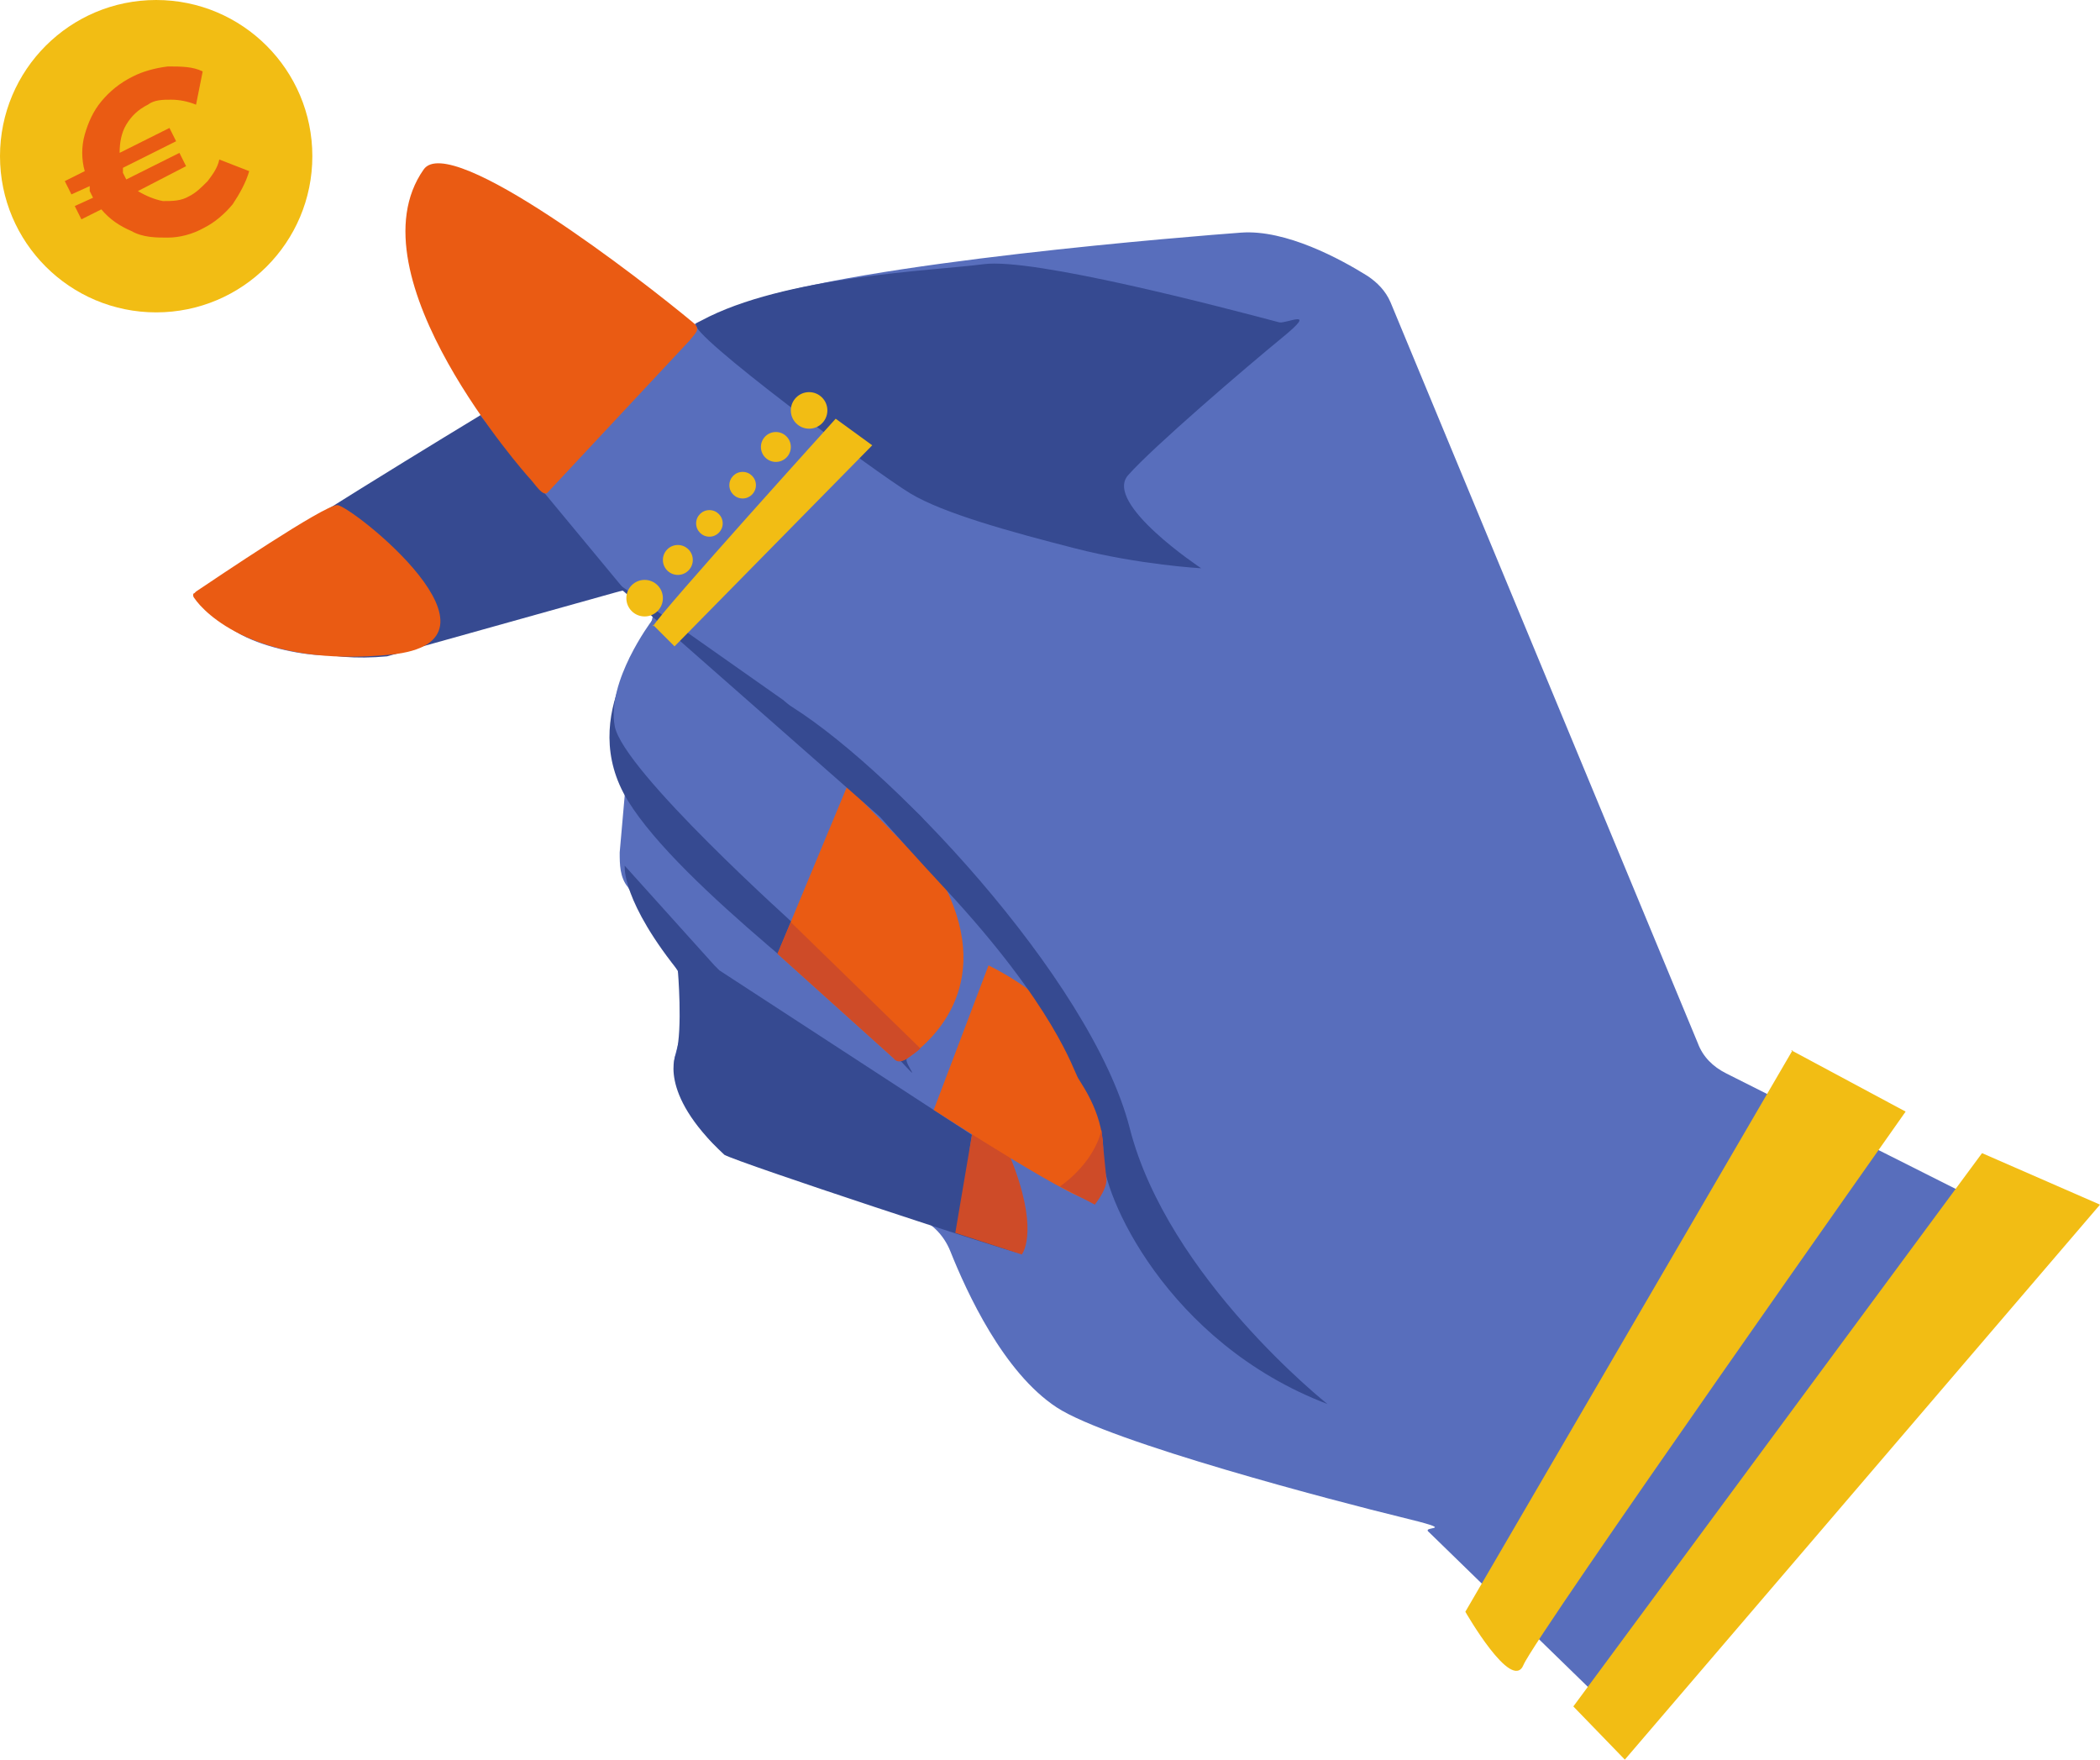
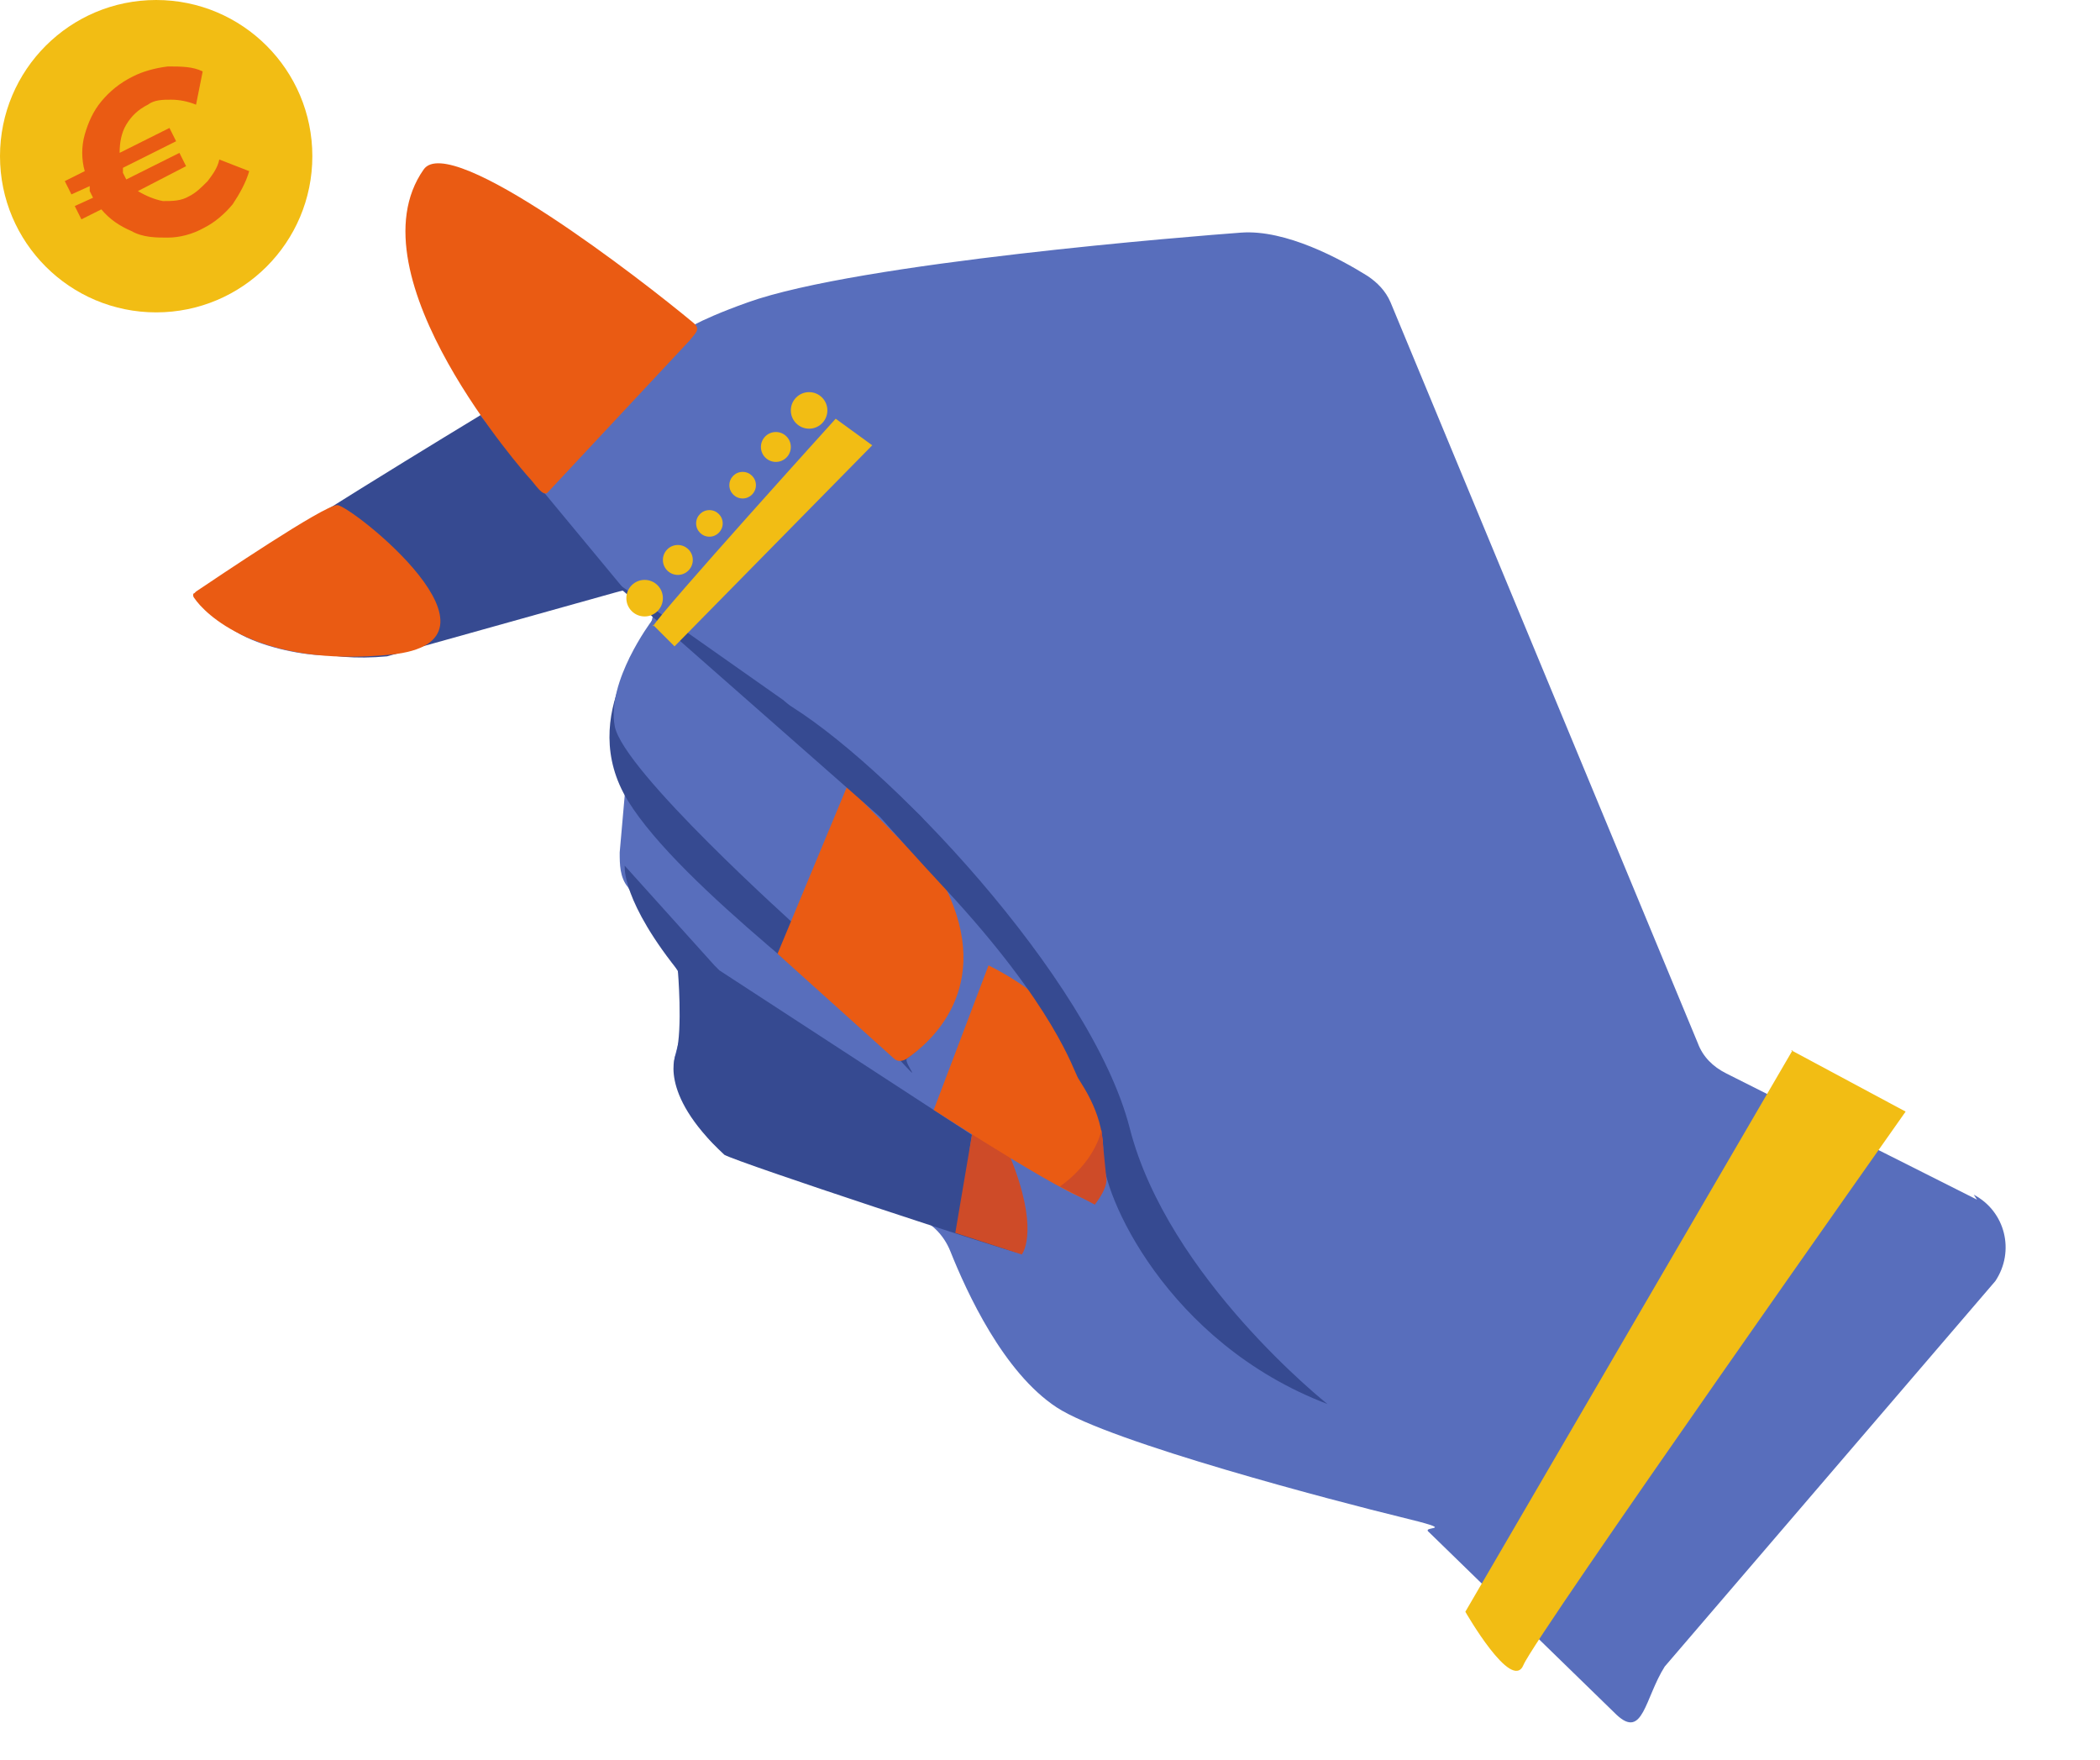
<svg xmlns="http://www.w3.org/2000/svg" viewBox="0 0 126.4 105.9">
  <defs>
    <style>      .cls-1 {        fill: #ce4b28;      }      .cls-2 {        fill: #ea5b13;      }      .cls-3 {        fill: #364a91;      }      .cls-4 {        fill: #586ebc;      }      .cls-5 {        fill: #f2bd14;      }      .cls-6 {        fill: #f63;      }    </style>
  </defs>
  <g>
    <g id="Calque_1">
      <g id="Calque_2">
        <circle class="cls-5" cx="9.4" cy="9.4" r="9.4" />
        <path class="cls-4" d="M119,72.2l-15.1-7.6c-.8-.4-1.4-1-1.7-1.8l-18.5-44.6c-.3-.7-.8-1.2-1.4-1.6-1.6-1-4.9-2.8-7.6-2.6s-23,1.8-29.7,4.2c-6.7,2.4-2.3,2.4-4.9,0s-12.4-8.4-14.8-7,10,13.4.1,16.4c-4,2.1-11.1,6-12.2,8-1.5,2.7,5.2,4.1,7,3.8s8.3-1.1,12.9-2.8c6.2-2.3,7.7-.6,4.8,3l-.6,4.8v.7l.3,1.9v.9l-.3,3.4c0,.7,0,1.5.5,2.1l2.8,4.7c.5.8.9,2,.7,2.9l-.5,1.9c-.2.8-.4,1.2,0,2l1.4,2.9c.4.9,1.2,1.5,2.1,1.8l10.7,3.6c1,.3,1.8,1.1,2.2,2.1,1,2.5,3.2,7.3,6.4,9.4s17,5.7,20.7,6.6,1.2.5,1.7.9l11.3,11c1.6,1.5,1.7-1,2.9-2.9l19.9-23.2c1.2-1.8.6-4.2-1.3-5.2l.2.3Z" />
        <path class="cls-3" d="M28.9,25s-14.2,8.6-15.1,9.6,2,5.6,9.5,4.9l14.3-4-8.7-10.5Z" />
-         <path class="cls-3" d="M41.9,19.5c-.6.5,10.9,9,12.9,10.2s6,2.3,9.9,3.3,7.6,1.2,7.6,1.2c0,0-5.9-3.9-4.4-5.6s7.1-6.5,9.3-8.3.2-.8-.2-.9c-3.4-.9-14.8-3.9-17.8-3.5s-12,.7-17,3.4l-.4.2Z" />
        <path class="cls-4" d="M68,67.8c-.8-1.8,9.6,11,17,14,0,0-11.6-1.4-17-14Z" />
        <path class="cls-2" d="M11.7,35.7c-.1,0-.1.2,0,.3.6.9,3.8,4.2,11.8,3.4s-2.4-9-3.2-9-7.3,4.4-8.5,5.2Z" />
        <path class="cls-2" d="M31.8,28.7c.4.4.9,1.3,1.2.9l8.5-9.1c.4-.5.7-.7.2-1.1-3-2.5-14.6-11.5-16.2-9.2-4.5,6.4,6.3,18.5,6.3,18.5Z" />
        <path class="cls-3" d="M39.3,37.9s-4.7,5.1-1.5,10.3,13.9,12.9,16,15.2.5.5.8.3c1.1-.8,3.7-3.2,3.2-6.3s-6.9-10.5-9.4-12.9-8.6-8.9-9.2-6.6h0Z" />
        <path class="cls-4" d="M39.2,37.4s-2.7,3.6-2.2,6.3,10.9,12,11,12.1c1.3.7,5-7.7,3.5-8.7l-11.3-10.7-1,1Z" />
        <path class="cls-3" d="M37.6,52.2c0,.2,0,2.6,4.2,7.4,4.2,4.8,16.4,10.6,16.4,10.6l.3-1.9-15.2-9.9c0,0-.2-.2-.3-.3l-5.4-6h0Z" />
        <path class="cls-2" d="M46.8,57.4l7,6.3c.2.2.5.2.8,0,1.3-.9,5.3-4.2,2.3-10.3,0-.2-.2-.4-.4-.5l-5.5-5.6s-4.2,10.1-4.2,10.1Z" />
        <path class="cls-3" d="M40.7,63.4s-1.2,2.3,2.9,6.1c.9.5,17.3,5.9,17.7,5.9s.7-2.9-.2-4.1-20.3-12.9-20.3-12.9c0,0,.3,3.5-.1,5Z" />
        <path class="cls-1" d="M58.5,68.3l-1,5.9,4,1.3s1-1.2-.4-5.1-2.6-2.5-2.6-2.5v.4Z" />
        <path class="cls-2" d="M59.5,58.1l-3.3,8.7s9.4,6.1,9.6,5.4,3.3-9.3-6.3-14.1Z" />
        <path class="cls-4" d="M52.7,48.8" />
        <path class="cls-5" d="M107.9,63.2l-19.7,33.8s2.8,4.9,3.5,3.2,23-33.3,23-33.3l-6.9-3.7h.1Z" />
-         <polygon class="cls-5" points="119.3 69.4 94.7 102.7 97.8 105.9 126.4 72.5 119.3 69.4" />
        <path class="cls-5" d="M37.8,48.1" />
        <path class="cls-2" d="M12.5,10.9c.3-.4.6-.8.7-1.3l1.8.7c-.2.7-.6,1.4-1,2-.5.6-1.1,1.1-1.7,1.4-.7.4-1.5.6-2.2.6s-1.5,0-2.2-.4c-.7-.3-1.3-.7-1.8-1.3l-1.2.6-.4-.8,1.1-.5-.2-.4c0-.1,0-.2,0-.3l-1.1.5-.4-.8,1.2-.6c-.2-.7-.2-1.5,0-2.2s.5-1.4,1-2,1.1-1.1,1.9-1.5c.6-.3,1.3-.5,2.1-.6.8,0,1.5,0,2.1.3l-.4,2c-.5-.2-1-.3-1.5-.3s-1,0-1.4.3c-.6.3-1,.7-1.3,1.2-.3.5-.4,1.1-.4,1.7l3-1.5.4.8-3.2,1.6s0,.2,0,.3l.2.4,3.2-1.6.4.8-2.9,1.5c.5.3,1,.5,1.5.6.6,0,1.1,0,1.6-.3.4-.2.7-.5,1.1-.9Z" />
-         <path class="cls-1" d="M46.8,57.4l7,6.3s.2.4.8,0,.8-.6.8-.6l-7.8-7.6s-.8,1.9-.8,1.9Z" />
        <path class="cls-3" d="M47.1,42.1s3.2,4.3,9.8,11.4,7.7,10.9,8,11.4,1.6,2.3,1.5,4.6,3.8,11.3,13.5,15c0,0-9.6-7.6-11.9-16.6s-14.8-22.2-20.9-25.7h0Z" />
        <path class="cls-1" d="M66.6,71c0,.5-.4,1.1-.7,1.5l-2.1-1.1s2-1.3,2.5-3.4" />
        <path class="cls-3" d="M36.3,34.5l10.8,7.6s7.3,6,8.3,7,0,2.2,0,2.2l-19.1-16.8Z" />
        <g>
          <circle class="cls-5" cx="38.8" cy="36" r="1.1" />
          <circle class="cls-5" cx="40.8" cy="33.7" r=".9" />
          <circle class="cls-5" cx="42.7" cy="31.5" r=".8" />
          <circle class="cls-5" cx="44.7" cy="29.2" r=".8" />
          <circle class="cls-5" cx="46.7" cy="26.9" r=".9" />
          <circle class="cls-5" cx="48.7" cy="24.7" r="1.1" />
        </g>
        <path class="cls-5" d="M39.3,37.7c.5-.9,11-12.5,11-12.5l2.2,1.6-11.9,12.1-1.3-1.3h0Z" />
      </g>
-       <path class="cls-6" d="M34.1,37.8" />
      <path class="cls-6" d="M18.6,41.1" />
      <path class="cls-3" d="M22,22.8" />
      <path class="cls-3" d="M23.4,39.6" />
      <path class="cls-6" d="M14.6,40.9" />
      <path class="cls-3" d="M37.7,38.2" />
    </g>
  </g>
</svg>